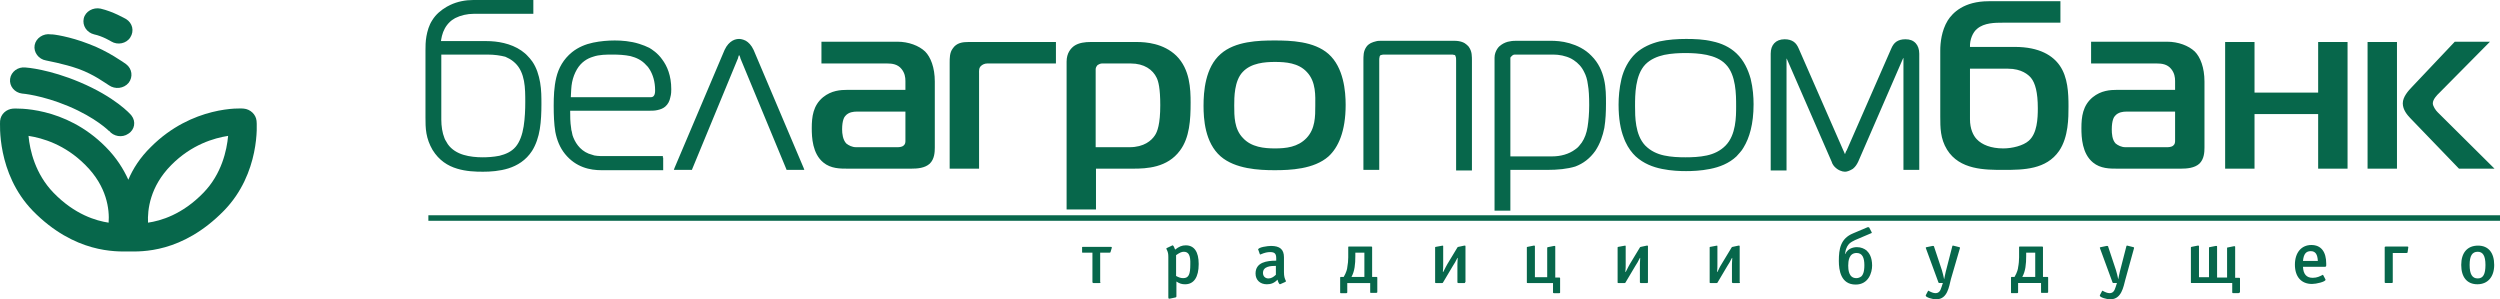
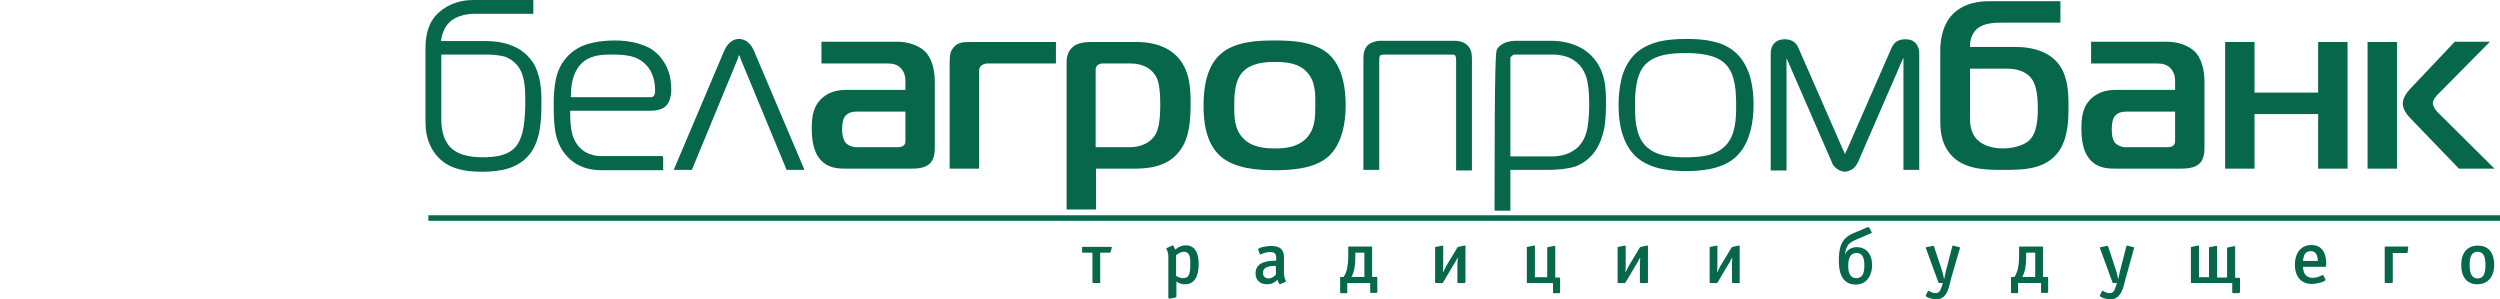
<svg xmlns="http://www.w3.org/2000/svg" width="142" height="17" viewBox="0 0 142 17" fill="none">
-   <path fill-rule="evenodd" clip-rule="evenodd" d="M11.563 10.94C10.352 12.194 9.123 12.543 8.408 12.647C8.371 11.915 8.518 10.592 9.729 9.373C10.884 8.206 12.168 7.84 12.957 7.718C12.884 8.536 12.591 9.878 11.563 10.94ZM6.17 12.647C5.472 12.543 4.243 12.194 3.032 10.94C2.005 9.878 1.693 8.536 1.62 7.718C2.409 7.84 3.693 8.206 4.849 9.373C6.078 10.592 6.225 11.898 6.17 12.647ZM7.472 6.568C7.399 6.464 6.518 5.506 4.537 4.67C2.812 3.938 1.51 3.834 1.455 3.834C1.014 3.781 0.629 4.077 0.574 4.478C0.519 4.896 0.831 5.262 1.253 5.314C1.271 5.314 2.372 5.401 3.876 6.028C5.454 6.69 6.188 7.439 6.188 7.439V7.422C6.445 7.753 6.94 7.84 7.289 7.596C7.655 7.369 7.729 6.899 7.472 6.568ZM7.16 1.081C7.087 1.047 6.445 0.663 5.711 0.489C5.289 0.402 4.849 0.646 4.757 1.047C4.665 1.447 4.922 1.848 5.344 1.952C5.839 2.057 6.316 2.353 6.316 2.353C6.683 2.579 7.179 2.475 7.399 2.127C7.637 1.761 7.527 1.308 7.16 1.081ZM5.032 2.492C6.096 2.876 7.087 3.59 7.16 3.642C7.509 3.903 7.564 4.374 7.307 4.704C7.032 5.035 6.536 5.088 6.188 4.844C6.151 4.826 5.913 4.652 5.564 4.443C5.271 4.269 4.904 4.077 4.482 3.921C3.601 3.607 2.647 3.45 2.611 3.433C2.189 3.363 1.895 2.963 1.968 2.562C2.042 2.161 2.464 1.883 2.886 1.952C2.996 1.935 3.968 2.074 5.032 2.492ZM14.572 6.864C14.535 6.499 14.223 6.202 13.838 6.168C13.728 6.15 10.921 5.993 8.573 8.345C7.949 8.954 7.545 9.599 7.289 10.209C7.013 9.599 6.61 8.954 6.004 8.345C3.675 5.993 0.868 6.168 0.739 6.168C0.354 6.202 0.042 6.481 0.005 6.864C0.005 6.986 -0.196 9.843 1.858 11.968C4.243 14.406 6.61 14.284 7.307 14.284C8.004 14.284 10.334 14.406 12.719 11.968C14.792 9.843 14.59 6.986 14.572 6.864Z" fill="#07674B" />
-   <path fill-rule="evenodd" clip-rule="evenodd" d="M78.451 2.317H82.597C82.964 2.317 83.184 2.421 83.313 2.543C83.331 2.56 83.368 2.595 83.386 2.613C83.404 2.63 83.423 2.648 83.441 2.682C83.515 2.787 83.569 2.926 83.588 3.066C83.606 3.205 83.606 3.344 83.606 3.449V9.684H82.707V3.431C82.707 3.344 82.707 3.257 82.671 3.188C82.671 3.17 82.671 3.17 82.652 3.153V3.135C82.652 3.135 82.615 3.118 82.597 3.118H82.579C82.542 3.1 82.487 3.1 82.469 3.1H78.579C78.543 3.1 78.469 3.118 78.415 3.135C78.415 3.135 78.396 3.135 78.396 3.153C78.378 3.17 78.378 3.188 78.359 3.222C78.359 3.24 78.359 3.24 78.359 3.24C78.341 3.292 78.341 3.362 78.341 3.414V9.65H77.442V3.431C77.442 3.309 77.442 3.188 77.46 3.048C77.479 2.909 77.534 2.769 77.608 2.665C77.662 2.578 77.791 2.456 78.011 2.386C78.047 2.369 78.103 2.369 78.139 2.351C78.249 2.317 78.341 2.317 78.451 2.317ZM108.097 3.309L105.548 9.179C105.474 9.336 105.382 9.475 105.272 9.563C105.254 9.58 105.236 9.597 105.199 9.615C105.052 9.702 104.905 9.754 104.795 9.754C104.631 9.754 104.392 9.667 104.209 9.475C104.172 9.441 104.135 9.388 104.116 9.354C104.08 9.301 104.061 9.266 104.043 9.197L101.493 3.344C101.493 3.344 101.493 3.327 101.475 3.327V9.684H100.576V3.048C100.576 2.787 100.649 2.595 100.778 2.456C100.906 2.317 101.108 2.23 101.365 2.23C101.585 2.23 101.75 2.282 101.878 2.369C102.007 2.456 102.099 2.595 102.172 2.769L104.704 8.552L104.722 8.587C104.777 8.692 104.777 8.744 104.795 8.744C104.814 8.744 104.814 8.674 104.868 8.57L104.887 8.552L107.419 2.769C107.492 2.595 107.584 2.456 107.712 2.369C107.841 2.282 108.006 2.23 108.226 2.23C108.482 2.23 108.666 2.299 108.813 2.456C108.941 2.595 109.014 2.804 109.014 3.048V9.65H108.116V3.292L108.097 3.309ZM93.458 3.658C92.871 4.267 92.871 5.4 92.871 6.009V6.044C92.871 6.619 92.871 7.647 93.439 8.256L93.458 8.274C93.751 8.57 94.118 8.744 94.522 8.831C94.925 8.918 95.347 8.935 95.733 8.935C96.118 8.935 96.54 8.918 96.943 8.831C97.347 8.744 97.714 8.57 98.007 8.274C98.612 7.664 98.612 6.619 98.612 6.044V6.009C98.612 5.696 98.612 5.26 98.539 4.825C98.466 4.389 98.319 3.954 98.026 3.658C97.751 3.362 97.347 3.205 96.943 3.118C96.522 3.031 96.1 3.013 95.733 3.013C95.384 3.013 94.944 3.031 94.522 3.118C94.137 3.205 93.751 3.362 93.458 3.658ZM91.935 5.94C91.935 5.539 91.972 5.016 92.1 4.476C92.229 3.954 92.485 3.431 92.907 3.031C93.293 2.682 93.77 2.473 94.265 2.351C94.76 2.247 95.274 2.212 95.769 2.212C96.246 2.212 96.778 2.23 97.273 2.351C97.769 2.456 98.246 2.665 98.631 3.031C99.053 3.431 99.292 3.954 99.438 4.476C99.567 4.999 99.603 5.522 99.603 5.922C99.603 7.054 99.365 7.838 99.034 8.378C98.98 8.483 98.907 8.57 98.833 8.657C98.76 8.744 98.686 8.814 98.631 8.883C98.209 9.284 97.659 9.493 97.127 9.597C96.613 9.702 96.1 9.719 95.769 9.719C95.421 9.719 94.925 9.702 94.412 9.597C93.88 9.493 93.348 9.284 92.907 8.883C92.705 8.692 92.485 8.413 92.32 8.047C92.283 7.977 92.266 7.908 92.229 7.821C92.045 7.35 91.935 6.741 91.935 5.94ZM85.789 3.379V8.883H88.156C88.632 8.883 89.11 8.761 89.477 8.483C89.55 8.43 89.624 8.378 89.678 8.308C89.734 8.239 89.788 8.169 89.844 8.099C90.009 7.856 90.119 7.559 90.174 7.211C90.229 6.863 90.266 6.445 90.266 5.974C90.266 5.487 90.247 5.104 90.192 4.807C90.156 4.511 90.082 4.285 89.99 4.111C89.844 3.797 89.642 3.588 89.385 3.414C89.33 3.379 89.293 3.362 89.239 3.327C88.927 3.17 88.559 3.1 88.229 3.1H86.028C85.991 3.1 85.936 3.118 85.9 3.153C85.881 3.153 85.881 3.17 85.881 3.17L85.863 3.188C85.826 3.222 85.808 3.24 85.789 3.275C85.789 3.292 85.789 3.327 85.789 3.379ZM87.862 9.65H85.789V11.966H84.89V3.275C84.89 3.066 84.964 2.909 85.037 2.787C85.11 2.665 85.22 2.578 85.276 2.543C85.422 2.439 85.606 2.369 85.752 2.351C85.9 2.317 86.046 2.317 86.156 2.317H88.083C88.339 2.317 88.725 2.334 89.147 2.456C89.568 2.578 90.027 2.787 90.394 3.17C90.798 3.571 91 4.041 91.11 4.511C91.22 4.982 91.22 5.452 91.22 5.887C91.22 6.34 91.201 6.81 91.127 7.263C91.036 7.716 90.889 8.152 90.614 8.57C90.302 9.005 89.935 9.284 89.477 9.458C89.018 9.597 88.486 9.65 87.862 9.65ZM82.579 3.118L87.844 9.667L82.579 3.118ZM27.689 3.1H25.066V6.793C25.066 7.159 25.121 7.542 25.249 7.856C25.267 7.908 25.304 7.977 25.341 8.03C25.377 8.082 25.396 8.134 25.433 8.187C25.653 8.5 25.983 8.692 26.331 8.796C26.68 8.901 27.065 8.935 27.414 8.935C27.671 8.935 28.019 8.918 28.368 8.848C28.716 8.761 29.047 8.622 29.285 8.343C29.523 8.065 29.67 7.647 29.744 7.176C29.817 6.706 29.835 6.218 29.835 5.8C29.835 5.417 29.835 4.982 29.762 4.598C29.689 4.215 29.542 3.849 29.267 3.588C29.157 3.484 29.01 3.362 28.808 3.275C28.771 3.257 28.735 3.24 28.698 3.222C28.423 3.153 28.093 3.1 27.689 3.1ZM39.228 9.65H38.274L38.311 9.545L41.155 2.839C41.283 2.56 41.448 2.404 41.595 2.317C41.742 2.23 41.888 2.212 41.98 2.212C42.053 2.212 42.2 2.23 42.365 2.317C42.512 2.404 42.677 2.56 42.806 2.839L45.649 9.545L45.686 9.65H44.677L44.659 9.597L42.053 3.309V3.292C42.035 3.222 41.998 3.135 41.98 3.135C41.962 3.135 41.944 3.222 41.925 3.275V3.292L39.32 9.597L39.302 9.65H39.228ZM32.495 4.668C32.441 4.929 32.441 5.208 32.422 5.522H36.972C37.21 5.522 37.21 5.225 37.21 5.138V5.121C37.21 4.633 37.082 4.25 36.917 3.971C36.88 3.919 36.843 3.867 36.825 3.832C36.788 3.78 36.752 3.745 36.715 3.71C36.458 3.414 36.146 3.275 35.816 3.188C35.486 3.118 35.137 3.1 34.807 3.1C34.44 3.1 34.037 3.1 33.688 3.222C33.339 3.327 33.009 3.536 32.771 3.936C32.642 4.163 32.551 4.389 32.495 4.668ZM37.669 8.953V9.667H34.165C33.853 9.667 33.486 9.632 33.119 9.493C32.752 9.354 32.404 9.127 32.092 8.744C31.798 8.378 31.633 7.96 31.542 7.49C31.468 7.037 31.45 6.532 31.45 6.009C31.45 5.504 31.468 4.947 31.596 4.407C31.725 3.867 32 3.362 32.495 2.961C32.844 2.682 33.266 2.508 33.688 2.421C34.11 2.334 34.532 2.299 34.917 2.299C35.302 2.299 35.816 2.334 36.311 2.491C36.403 2.526 36.513 2.56 36.605 2.595C36.697 2.63 36.788 2.682 36.88 2.717C37.027 2.804 37.357 3.013 37.614 3.379C37.889 3.745 38.128 4.285 38.128 5.069C38.128 5.173 38.128 5.347 38.072 5.539C38.036 5.731 37.944 5.922 37.779 6.061C37.651 6.166 37.504 6.218 37.339 6.253C37.192 6.288 37.045 6.288 36.935 6.288H32.385C32.385 6.584 32.385 6.95 32.441 7.281C32.441 7.35 32.459 7.42 32.477 7.472C32.495 7.542 32.495 7.594 32.514 7.647V7.664C32.642 8.065 32.917 8.517 33.431 8.726C33.523 8.761 33.633 8.796 33.761 8.831C33.871 8.848 34 8.866 34.147 8.866H37.651V8.953H37.669ZM30.294 0.07V0.784H26.919C26.533 0.784 26.166 0.871 25.854 1.028C25.799 1.062 25.744 1.097 25.689 1.132C25.634 1.167 25.598 1.202 25.543 1.254C25.322 1.463 25.176 1.742 25.102 2.038C25.084 2.09 25.084 2.16 25.066 2.212C25.066 2.247 25.047 2.282 25.047 2.334H27.634C28.239 2.334 29.01 2.456 29.615 2.874C29.725 2.961 29.854 3.048 29.945 3.153C30.056 3.257 30.147 3.379 30.239 3.501C30.477 3.849 30.606 4.267 30.679 4.685C30.753 5.104 30.753 5.539 30.753 5.922C30.753 6.392 30.734 6.88 30.661 7.333C30.588 7.786 30.441 8.221 30.221 8.57C29.872 9.11 29.377 9.406 28.881 9.563C28.386 9.719 27.854 9.754 27.432 9.754C27.01 9.754 26.478 9.737 25.965 9.58C25.433 9.423 24.937 9.11 24.57 8.517C24.387 8.204 24.277 7.89 24.222 7.577C24.167 7.263 24.167 6.967 24.167 6.671V2.874C24.167 2.648 24.167 2.351 24.222 2.055C24.277 1.759 24.368 1.428 24.552 1.15C24.754 0.819 25.047 0.575 25.377 0.383C25.451 0.348 25.506 0.314 25.579 0.279C25.983 0.087 26.441 0 26.882 0H30.294V0.07ZM111.877 3.902H114.06C114.83 3.902 115.216 4.25 115.362 4.424C115.601 4.72 115.748 5.243 115.748 6.149C115.748 6.741 115.711 7.577 115.234 7.995C114.922 8.274 114.298 8.43 113.784 8.43C113.087 8.43 112.574 8.221 112.28 7.908C112.079 7.699 111.895 7.316 111.895 6.776V3.902H111.877ZM141.688 9.58L138.459 6.375C138.349 6.271 138.184 6.027 138.184 5.87C138.184 5.643 138.422 5.4 138.551 5.278L141.431 2.369H139.432L137.01 4.929C136.79 5.156 136.478 5.504 136.478 5.87C136.478 6.236 136.735 6.532 136.9 6.706L139.67 9.58H141.688ZM136.148 2.386H134.478V9.58H136.148V2.386ZM136.148 9.58V2.386V9.58ZM133.341 9.58V2.386H131.671V5.26H128.057V2.386H126.388V9.58H128.057V6.48H131.671V9.58H133.341ZM123.545 6.323V7.977C123.545 8.082 123.544 8.187 123.435 8.274C123.325 8.361 123.159 8.361 123.067 8.361H120.719C120.499 8.361 120.297 8.256 120.169 8.152C119.967 7.943 119.949 7.577 119.949 7.35C119.949 6.828 120.077 6.636 120.132 6.584C120.316 6.358 120.628 6.34 120.756 6.34H123.545V6.323ZM118.774 2.386V3.606H122.517C122.774 3.606 123.104 3.64 123.325 3.919C123.508 4.146 123.545 4.389 123.545 4.598V5.104H120.26C119.857 5.104 119.343 5.138 118.867 5.522C118.298 5.992 118.224 6.636 118.224 7.281C118.224 7.803 118.261 8.726 118.884 9.232C119.306 9.58 119.838 9.58 120.26 9.58H123.874C124.223 9.58 124.645 9.545 124.92 9.301C125.196 9.04 125.214 8.639 125.214 8.378V4.633C125.214 3.832 124.976 3.24 124.664 2.926C124.315 2.595 123.728 2.369 123.086 2.369H118.774V2.386ZM117.032 1.289V0.07H112.959C111.546 0.07 110.904 0.732 110.629 1.167C110.28 1.742 110.207 2.421 110.207 2.874V6.619C110.207 7.246 110.207 7.873 110.592 8.5C111.308 9.65 112.739 9.65 113.803 9.65C114.94 9.65 116.225 9.632 116.958 8.57C117.491 7.786 117.491 6.689 117.491 6.044C117.491 5.278 117.454 4.389 116.995 3.727C116.61 3.17 115.857 2.665 114.445 2.665H111.895C111.877 2.247 112.06 1.829 112.299 1.637C112.702 1.289 113.326 1.289 113.748 1.289H117.032ZM51.428 6.323V7.977C51.428 8.082 51.428 8.187 51.318 8.274C51.208 8.361 51.043 8.361 50.951 8.361H48.621C48.401 8.361 48.199 8.256 48.071 8.152C47.869 7.943 47.832 7.577 47.832 7.35C47.832 6.828 47.961 6.636 48.016 6.584C48.199 6.358 48.511 6.34 48.64 6.34H51.428V6.323ZM70.104 5.992C70.104 5.539 70.104 4.598 70.581 4.093C71.058 3.571 71.865 3.518 72.415 3.518C73.021 3.518 73.755 3.571 74.232 4.093C74.764 4.651 74.708 5.469 74.708 5.992C74.708 6.619 74.708 7.316 74.213 7.838C73.718 8.361 73.039 8.43 72.415 8.43C71.81 8.43 71.076 8.361 70.599 7.838C70.104 7.333 70.104 6.601 70.104 5.992ZM72.397 2.299C71.498 2.299 70.159 2.334 69.333 3.066C68.453 3.832 68.361 5.208 68.361 6.009C68.361 6.741 68.434 8.099 69.333 8.883C70.159 9.597 71.498 9.667 72.397 9.667C73.278 9.667 74.635 9.615 75.461 8.883C76.011 8.378 76.433 7.472 76.433 5.957C76.433 5.191 76.323 3.832 75.461 3.066C74.635 2.334 73.296 2.299 72.397 2.299ZM62.234 8.361V3.936C62.234 3.849 62.27 3.78 62.344 3.693C62.399 3.658 62.509 3.606 62.582 3.606H64.233C64.985 3.606 65.481 3.954 65.701 4.424C65.793 4.616 65.903 4.999 65.903 5.974C65.903 7.054 65.738 7.49 65.591 7.699C65.407 7.977 64.985 8.361 64.16 8.361H62.234ZM62.234 9.58H64.362C65.132 9.58 66.306 9.528 67.022 8.552C67.572 7.821 67.627 6.793 67.627 5.835C67.627 5.051 67.591 3.936 66.82 3.17C66.086 2.456 65.077 2.386 64.582 2.386H61.94C61.647 2.386 61.28 2.421 61.004 2.613C60.821 2.752 60.583 3.013 60.583 3.501V11.896H62.252V9.58H62.234ZM55.611 9.58V4.18C55.611 4.006 55.593 3.867 55.721 3.745C55.794 3.675 55.923 3.606 56.069 3.606H59.977V2.386H55.005C54.694 2.386 54.327 2.421 54.106 2.769C53.941 2.996 53.941 3.292 53.941 3.571V9.58H55.611ZM46.658 2.386V3.606H50.401C50.658 3.606 50.988 3.64 51.208 3.919C51.391 4.146 51.428 4.389 51.428 4.598V5.104H48.144C47.741 5.104 47.227 5.138 46.75 5.522C46.181 5.992 46.108 6.636 46.108 7.281C46.108 7.803 46.145 8.726 46.768 9.232C47.19 9.58 47.722 9.58 48.144 9.58H51.758C52.125 9.58 52.529 9.545 52.804 9.301C53.079 9.04 53.097 8.639 53.097 8.378V4.633C53.097 3.832 52.859 3.24 52.547 2.926C52.199 2.595 51.611 2.369 50.969 2.369H46.658V2.386Z" fill="#07674B" />
+   <path fill-rule="evenodd" clip-rule="evenodd" d="M78.451 2.317H82.597C82.964 2.317 83.184 2.421 83.313 2.543C83.331 2.56 83.368 2.595 83.386 2.613C83.404 2.63 83.423 2.648 83.441 2.682C83.515 2.787 83.569 2.926 83.588 3.066C83.606 3.205 83.606 3.344 83.606 3.449V9.684H82.707V3.431C82.707 3.344 82.707 3.257 82.671 3.188C82.671 3.17 82.671 3.17 82.652 3.153V3.135C82.652 3.135 82.615 3.118 82.597 3.118H82.579C82.542 3.1 82.487 3.1 82.469 3.1H78.579C78.543 3.1 78.469 3.118 78.415 3.135C78.415 3.135 78.396 3.135 78.396 3.153C78.378 3.17 78.378 3.188 78.359 3.222C78.359 3.24 78.359 3.24 78.359 3.24C78.341 3.292 78.341 3.362 78.341 3.414V9.65H77.442V3.431C77.442 3.309 77.442 3.188 77.46 3.048C77.479 2.909 77.534 2.769 77.608 2.665C77.662 2.578 77.791 2.456 78.011 2.386C78.047 2.369 78.103 2.369 78.139 2.351C78.249 2.317 78.341 2.317 78.451 2.317ZM108.097 3.309L105.548 9.179C105.474 9.336 105.382 9.475 105.272 9.563C105.254 9.58 105.236 9.597 105.199 9.615C105.052 9.702 104.905 9.754 104.795 9.754C104.631 9.754 104.392 9.667 104.209 9.475C104.172 9.441 104.135 9.388 104.116 9.354C104.08 9.301 104.061 9.266 104.043 9.197L101.493 3.344C101.493 3.344 101.493 3.327 101.475 3.327V9.684H100.576V3.048C100.576 2.787 100.649 2.595 100.778 2.456C100.906 2.317 101.108 2.23 101.365 2.23C101.585 2.23 101.75 2.282 101.878 2.369C102.007 2.456 102.099 2.595 102.172 2.769L104.704 8.552L104.722 8.587C104.777 8.692 104.777 8.744 104.795 8.744C104.814 8.744 104.814 8.674 104.868 8.57L104.887 8.552L107.419 2.769C107.492 2.595 107.584 2.456 107.712 2.369C107.841 2.282 108.006 2.23 108.226 2.23C108.482 2.23 108.666 2.299 108.813 2.456C108.941 2.595 109.014 2.804 109.014 3.048V9.65H108.116V3.292L108.097 3.309ZM93.458 3.658C92.871 4.267 92.871 5.4 92.871 6.009V6.044C92.871 6.619 92.871 7.647 93.439 8.256L93.458 8.274C93.751 8.57 94.118 8.744 94.522 8.831C94.925 8.918 95.347 8.935 95.733 8.935C96.118 8.935 96.54 8.918 96.943 8.831C97.347 8.744 97.714 8.57 98.007 8.274C98.612 7.664 98.612 6.619 98.612 6.044V6.009C98.612 5.696 98.612 5.26 98.539 4.825C98.466 4.389 98.319 3.954 98.026 3.658C97.751 3.362 97.347 3.205 96.943 3.118C96.522 3.031 96.1 3.013 95.733 3.013C95.384 3.013 94.944 3.031 94.522 3.118C94.137 3.205 93.751 3.362 93.458 3.658ZM91.935 5.94C91.935 5.539 91.972 5.016 92.1 4.476C92.229 3.954 92.485 3.431 92.907 3.031C93.293 2.682 93.77 2.473 94.265 2.351C94.76 2.247 95.274 2.212 95.769 2.212C96.246 2.212 96.778 2.23 97.273 2.351C97.769 2.456 98.246 2.665 98.631 3.031C99.053 3.431 99.292 3.954 99.438 4.476C99.567 4.999 99.603 5.522 99.603 5.922C99.603 7.054 99.365 7.838 99.034 8.378C98.98 8.483 98.907 8.57 98.833 8.657C98.76 8.744 98.686 8.814 98.631 8.883C98.209 9.284 97.659 9.493 97.127 9.597C96.613 9.702 96.1 9.719 95.769 9.719C95.421 9.719 94.925 9.702 94.412 9.597C93.88 9.493 93.348 9.284 92.907 8.883C92.705 8.692 92.485 8.413 92.32 8.047C92.283 7.977 92.266 7.908 92.229 7.821C92.045 7.35 91.935 6.741 91.935 5.94ZM85.789 3.379V8.883H88.156C88.632 8.883 89.11 8.761 89.477 8.483C89.55 8.43 89.624 8.378 89.678 8.308C89.734 8.239 89.788 8.169 89.844 8.099C90.009 7.856 90.119 7.559 90.174 7.211C90.229 6.863 90.266 6.445 90.266 5.974C90.266 5.487 90.247 5.104 90.192 4.807C90.156 4.511 90.082 4.285 89.99 4.111C89.844 3.797 89.642 3.588 89.385 3.414C89.33 3.379 89.293 3.362 89.239 3.327C88.927 3.17 88.559 3.1 88.229 3.1H86.028C85.991 3.1 85.936 3.118 85.9 3.153C85.881 3.153 85.881 3.17 85.881 3.17L85.863 3.188C85.826 3.222 85.808 3.24 85.789 3.275C85.789 3.292 85.789 3.327 85.789 3.379ZM87.862 9.65H85.789V11.966H84.89C84.89 3.066 84.964 2.909 85.037 2.787C85.11 2.665 85.22 2.578 85.276 2.543C85.422 2.439 85.606 2.369 85.752 2.351C85.9 2.317 86.046 2.317 86.156 2.317H88.083C88.339 2.317 88.725 2.334 89.147 2.456C89.568 2.578 90.027 2.787 90.394 3.17C90.798 3.571 91 4.041 91.11 4.511C91.22 4.982 91.22 5.452 91.22 5.887C91.22 6.34 91.201 6.81 91.127 7.263C91.036 7.716 90.889 8.152 90.614 8.57C90.302 9.005 89.935 9.284 89.477 9.458C89.018 9.597 88.486 9.65 87.862 9.65ZM82.579 3.118L87.844 9.667L82.579 3.118ZM27.689 3.1H25.066V6.793C25.066 7.159 25.121 7.542 25.249 7.856C25.267 7.908 25.304 7.977 25.341 8.03C25.377 8.082 25.396 8.134 25.433 8.187C25.653 8.5 25.983 8.692 26.331 8.796C26.68 8.901 27.065 8.935 27.414 8.935C27.671 8.935 28.019 8.918 28.368 8.848C28.716 8.761 29.047 8.622 29.285 8.343C29.523 8.065 29.67 7.647 29.744 7.176C29.817 6.706 29.835 6.218 29.835 5.8C29.835 5.417 29.835 4.982 29.762 4.598C29.689 4.215 29.542 3.849 29.267 3.588C29.157 3.484 29.01 3.362 28.808 3.275C28.771 3.257 28.735 3.24 28.698 3.222C28.423 3.153 28.093 3.1 27.689 3.1ZM39.228 9.65H38.274L38.311 9.545L41.155 2.839C41.283 2.56 41.448 2.404 41.595 2.317C41.742 2.23 41.888 2.212 41.98 2.212C42.053 2.212 42.2 2.23 42.365 2.317C42.512 2.404 42.677 2.56 42.806 2.839L45.649 9.545L45.686 9.65H44.677L44.659 9.597L42.053 3.309V3.292C42.035 3.222 41.998 3.135 41.98 3.135C41.962 3.135 41.944 3.222 41.925 3.275V3.292L39.32 9.597L39.302 9.65H39.228ZM32.495 4.668C32.441 4.929 32.441 5.208 32.422 5.522H36.972C37.21 5.522 37.21 5.225 37.21 5.138V5.121C37.21 4.633 37.082 4.25 36.917 3.971C36.88 3.919 36.843 3.867 36.825 3.832C36.788 3.78 36.752 3.745 36.715 3.71C36.458 3.414 36.146 3.275 35.816 3.188C35.486 3.118 35.137 3.1 34.807 3.1C34.44 3.1 34.037 3.1 33.688 3.222C33.339 3.327 33.009 3.536 32.771 3.936C32.642 4.163 32.551 4.389 32.495 4.668ZM37.669 8.953V9.667H34.165C33.853 9.667 33.486 9.632 33.119 9.493C32.752 9.354 32.404 9.127 32.092 8.744C31.798 8.378 31.633 7.96 31.542 7.49C31.468 7.037 31.45 6.532 31.45 6.009C31.45 5.504 31.468 4.947 31.596 4.407C31.725 3.867 32 3.362 32.495 2.961C32.844 2.682 33.266 2.508 33.688 2.421C34.11 2.334 34.532 2.299 34.917 2.299C35.302 2.299 35.816 2.334 36.311 2.491C36.403 2.526 36.513 2.56 36.605 2.595C36.697 2.63 36.788 2.682 36.88 2.717C37.027 2.804 37.357 3.013 37.614 3.379C37.889 3.745 38.128 4.285 38.128 5.069C38.128 5.173 38.128 5.347 38.072 5.539C38.036 5.731 37.944 5.922 37.779 6.061C37.651 6.166 37.504 6.218 37.339 6.253C37.192 6.288 37.045 6.288 36.935 6.288H32.385C32.385 6.584 32.385 6.95 32.441 7.281C32.441 7.35 32.459 7.42 32.477 7.472C32.495 7.542 32.495 7.594 32.514 7.647V7.664C32.642 8.065 32.917 8.517 33.431 8.726C33.523 8.761 33.633 8.796 33.761 8.831C33.871 8.848 34 8.866 34.147 8.866H37.651V8.953H37.669ZM30.294 0.07V0.784H26.919C26.533 0.784 26.166 0.871 25.854 1.028C25.799 1.062 25.744 1.097 25.689 1.132C25.634 1.167 25.598 1.202 25.543 1.254C25.322 1.463 25.176 1.742 25.102 2.038C25.084 2.09 25.084 2.16 25.066 2.212C25.066 2.247 25.047 2.282 25.047 2.334H27.634C28.239 2.334 29.01 2.456 29.615 2.874C29.725 2.961 29.854 3.048 29.945 3.153C30.056 3.257 30.147 3.379 30.239 3.501C30.477 3.849 30.606 4.267 30.679 4.685C30.753 5.104 30.753 5.539 30.753 5.922C30.753 6.392 30.734 6.88 30.661 7.333C30.588 7.786 30.441 8.221 30.221 8.57C29.872 9.11 29.377 9.406 28.881 9.563C28.386 9.719 27.854 9.754 27.432 9.754C27.01 9.754 26.478 9.737 25.965 9.58C25.433 9.423 24.937 9.11 24.57 8.517C24.387 8.204 24.277 7.89 24.222 7.577C24.167 7.263 24.167 6.967 24.167 6.671V2.874C24.167 2.648 24.167 2.351 24.222 2.055C24.277 1.759 24.368 1.428 24.552 1.15C24.754 0.819 25.047 0.575 25.377 0.383C25.451 0.348 25.506 0.314 25.579 0.279C25.983 0.087 26.441 0 26.882 0H30.294V0.07ZM111.877 3.902H114.06C114.83 3.902 115.216 4.25 115.362 4.424C115.601 4.72 115.748 5.243 115.748 6.149C115.748 6.741 115.711 7.577 115.234 7.995C114.922 8.274 114.298 8.43 113.784 8.43C113.087 8.43 112.574 8.221 112.28 7.908C112.079 7.699 111.895 7.316 111.895 6.776V3.902H111.877ZM141.688 9.58L138.459 6.375C138.349 6.271 138.184 6.027 138.184 5.87C138.184 5.643 138.422 5.4 138.551 5.278L141.431 2.369H139.432L137.01 4.929C136.79 5.156 136.478 5.504 136.478 5.87C136.478 6.236 136.735 6.532 136.9 6.706L139.67 9.58H141.688ZM136.148 2.386H134.478V9.58H136.148V2.386ZM136.148 9.58V2.386V9.58ZM133.341 9.58V2.386H131.671V5.26H128.057V2.386H126.388V9.58H128.057V6.48H131.671V9.58H133.341ZM123.545 6.323V7.977C123.545 8.082 123.544 8.187 123.435 8.274C123.325 8.361 123.159 8.361 123.067 8.361H120.719C120.499 8.361 120.297 8.256 120.169 8.152C119.967 7.943 119.949 7.577 119.949 7.35C119.949 6.828 120.077 6.636 120.132 6.584C120.316 6.358 120.628 6.34 120.756 6.34H123.545V6.323ZM118.774 2.386V3.606H122.517C122.774 3.606 123.104 3.64 123.325 3.919C123.508 4.146 123.545 4.389 123.545 4.598V5.104H120.26C119.857 5.104 119.343 5.138 118.867 5.522C118.298 5.992 118.224 6.636 118.224 7.281C118.224 7.803 118.261 8.726 118.884 9.232C119.306 9.58 119.838 9.58 120.26 9.58H123.874C124.223 9.58 124.645 9.545 124.92 9.301C125.196 9.04 125.214 8.639 125.214 8.378V4.633C125.214 3.832 124.976 3.24 124.664 2.926C124.315 2.595 123.728 2.369 123.086 2.369H118.774V2.386ZM117.032 1.289V0.07H112.959C111.546 0.07 110.904 0.732 110.629 1.167C110.28 1.742 110.207 2.421 110.207 2.874V6.619C110.207 7.246 110.207 7.873 110.592 8.5C111.308 9.65 112.739 9.65 113.803 9.65C114.94 9.65 116.225 9.632 116.958 8.57C117.491 7.786 117.491 6.689 117.491 6.044C117.491 5.278 117.454 4.389 116.995 3.727C116.61 3.17 115.857 2.665 114.445 2.665H111.895C111.877 2.247 112.06 1.829 112.299 1.637C112.702 1.289 113.326 1.289 113.748 1.289H117.032ZM51.428 6.323V7.977C51.428 8.082 51.428 8.187 51.318 8.274C51.208 8.361 51.043 8.361 50.951 8.361H48.621C48.401 8.361 48.199 8.256 48.071 8.152C47.869 7.943 47.832 7.577 47.832 7.35C47.832 6.828 47.961 6.636 48.016 6.584C48.199 6.358 48.511 6.34 48.64 6.34H51.428V6.323ZM70.104 5.992C70.104 5.539 70.104 4.598 70.581 4.093C71.058 3.571 71.865 3.518 72.415 3.518C73.021 3.518 73.755 3.571 74.232 4.093C74.764 4.651 74.708 5.469 74.708 5.992C74.708 6.619 74.708 7.316 74.213 7.838C73.718 8.361 73.039 8.43 72.415 8.43C71.81 8.43 71.076 8.361 70.599 7.838C70.104 7.333 70.104 6.601 70.104 5.992ZM72.397 2.299C71.498 2.299 70.159 2.334 69.333 3.066C68.453 3.832 68.361 5.208 68.361 6.009C68.361 6.741 68.434 8.099 69.333 8.883C70.159 9.597 71.498 9.667 72.397 9.667C73.278 9.667 74.635 9.615 75.461 8.883C76.011 8.378 76.433 7.472 76.433 5.957C76.433 5.191 76.323 3.832 75.461 3.066C74.635 2.334 73.296 2.299 72.397 2.299ZM62.234 8.361V3.936C62.234 3.849 62.27 3.78 62.344 3.693C62.399 3.658 62.509 3.606 62.582 3.606H64.233C64.985 3.606 65.481 3.954 65.701 4.424C65.793 4.616 65.903 4.999 65.903 5.974C65.903 7.054 65.738 7.49 65.591 7.699C65.407 7.977 64.985 8.361 64.16 8.361H62.234ZM62.234 9.58H64.362C65.132 9.58 66.306 9.528 67.022 8.552C67.572 7.821 67.627 6.793 67.627 5.835C67.627 5.051 67.591 3.936 66.82 3.17C66.086 2.456 65.077 2.386 64.582 2.386H61.94C61.647 2.386 61.28 2.421 61.004 2.613C60.821 2.752 60.583 3.013 60.583 3.501V11.896H62.252V9.58H62.234ZM55.611 9.58V4.18C55.611 4.006 55.593 3.867 55.721 3.745C55.794 3.675 55.923 3.606 56.069 3.606H59.977V2.386H55.005C54.694 2.386 54.327 2.421 54.106 2.769C53.941 2.996 53.941 3.292 53.941 3.571V9.58H55.611ZM46.658 2.386V3.606H50.401C50.658 3.606 50.988 3.64 51.208 3.919C51.391 4.146 51.428 4.389 51.428 4.598V5.104H48.144C47.741 5.104 47.227 5.138 46.75 5.522C46.181 5.992 46.108 6.636 46.108 7.281C46.108 7.803 46.145 8.726 46.768 9.232C47.19 9.58 47.722 9.58 48.144 9.58H51.758C52.125 9.58 52.529 9.545 52.804 9.301C53.079 9.04 53.097 8.639 53.097 8.378V4.633C53.097 3.832 52.859 3.24 52.547 2.926C52.199 2.595 51.611 2.369 50.969 2.369H46.658V2.386Z" fill="#07674B" />
  <path d="M142 12.227H24.332V12.541H142V12.227Z" fill="#07674B" />
  <path fill-rule="evenodd" clip-rule="evenodd" d="M104.979 15.084C104.979 15.293 104.997 15.798 105.437 15.798C105.548 15.798 105.639 15.763 105.731 15.693C105.804 15.623 105.896 15.467 105.896 15.066C105.896 14.648 105.786 14.369 105.456 14.369C105.015 14.369 104.979 14.84 104.979 15.084ZM119.894 17H119.838C119.674 17 119.27 16.895 119.27 16.791V16.773L119.398 16.529C119.416 16.512 119.416 16.512 119.416 16.512C119.435 16.512 119.453 16.529 119.453 16.529C119.582 16.599 119.71 16.651 119.82 16.651C120.004 16.651 120.096 16.547 120.169 16.303L120.242 16.076H120.059C120.004 16.076 120.004 16.076 119.985 16.024L119.288 14.126C119.288 14.108 119.27 14.091 119.27 14.073C119.27 14.056 119.288 14.038 119.325 14.038L119.655 13.969C119.674 13.969 119.674 13.969 119.692 13.969C119.728 13.969 119.747 13.986 119.747 14.021L120.187 15.345C120.242 15.519 120.279 15.693 120.316 15.867C120.352 15.71 120.371 15.571 120.407 15.432L120.774 14.004C120.774 13.969 120.793 13.951 120.811 13.951H120.829L121.178 14.038C121.196 14.038 121.214 14.056 121.214 14.073V14.091L120.719 15.885C120.609 16.303 120.499 16.982 119.894 17ZM110.005 17H109.95C109.785 17 109.382 16.895 109.382 16.791V16.773L109.51 16.529C109.51 16.512 109.528 16.512 109.528 16.512C109.547 16.512 109.565 16.529 109.565 16.529C109.694 16.599 109.822 16.651 109.932 16.651C110.116 16.651 110.207 16.547 110.28 16.303L110.354 16.076H110.17C110.116 16.076 110.116 16.076 110.097 16.024L109.4 14.126C109.4 14.108 109.382 14.091 109.382 14.073C109.382 14.056 109.4 14.038 109.436 14.038L109.767 13.969C109.785 13.969 109.785 13.969 109.804 13.969C109.84 13.969 109.858 13.986 109.858 14.021L110.299 15.345C110.354 15.519 110.391 15.693 110.427 15.867C110.464 15.71 110.482 15.571 110.519 15.432L110.886 14.004C110.886 13.969 110.904 13.951 110.923 13.951C110.941 13.951 110.941 13.951 110.941 13.951L111.289 14.038C111.308 14.038 111.326 14.056 111.326 14.073V14.091L110.813 15.85C110.702 16.303 110.611 16.982 110.005 17ZM115.601 14.352H115.087V14.543C115.087 14.996 115.05 15.397 114.867 15.728H115.601V14.352ZM116.06 15.728H116.298C116.316 15.728 116.335 15.745 116.335 15.763V16.581C116.335 16.616 116.316 16.634 116.279 16.634H115.967C115.95 16.634 115.931 16.634 115.931 16.599V16.076H114.628V16.599C114.628 16.634 114.61 16.651 114.573 16.651H114.262C114.225 16.651 114.225 16.634 114.225 16.599V15.763C114.225 15.745 114.243 15.728 114.262 15.728H114.426C114.573 15.484 114.628 15.258 114.628 15.188C114.665 15.014 114.684 14.787 114.684 14.613V14.038C114.684 14.021 114.684 14.004 114.72 14.004H116.004C116.023 14.004 116.041 14.021 116.041 14.038V15.728H116.06ZM127.195 16.616C127.195 16.634 127.177 16.651 127.14 16.651H126.847C126.828 16.651 126.791 16.651 126.791 16.599V16.076H124.48C124.443 16.076 124.443 16.059 124.443 16.041V14.056C124.443 14.038 124.462 14.021 124.48 14.021L124.828 13.951C124.847 13.951 124.847 13.951 124.865 13.951C124.902 13.951 124.902 13.969 124.902 13.986V15.745H125.471V14.073C125.471 14.038 125.489 14.038 125.508 14.038L125.856 13.969C125.856 13.969 125.874 13.969 125.893 13.969C125.911 13.969 125.93 13.969 125.93 14.004V15.763H126.498V14.091C126.498 14.056 126.516 14.056 126.535 14.056L126.883 13.986C126.901 13.986 126.901 13.986 126.92 13.986C126.938 13.986 126.957 13.986 126.957 14.021V15.78H127.195C127.213 15.78 127.232 15.798 127.232 15.815V16.616H127.195ZM131.249 14.265C130.974 14.265 130.846 14.439 130.809 14.822H131.653C131.635 14.457 131.525 14.265 131.249 14.265ZM132.13 15.031C132.13 15.118 132.13 15.153 132.057 15.153H130.809C130.827 15.571 131.011 15.78 131.359 15.78C131.616 15.78 131.763 15.693 131.91 15.623C131.928 15.623 131.928 15.606 131.928 15.606C131.947 15.606 131.947 15.623 131.965 15.641L132.075 15.85C132.075 15.867 132.093 15.885 132.093 15.885C132.093 16.007 131.561 16.129 131.323 16.129C130.717 16.129 130.351 15.728 130.351 15.031C130.351 14.352 130.717 13.916 131.286 13.916C131.837 13.916 132.13 14.3 132.13 14.979V15.031ZM136.753 14.317C136.753 14.352 136.735 14.369 136.68 14.369H135.909V16.024C135.909 16.059 135.891 16.076 135.854 16.076H135.505C135.469 16.076 135.451 16.059 135.451 16.024V14.056C135.451 14.021 135.469 14.004 135.505 14.004H136.735C136.753 14.004 136.79 14.004 136.79 14.038V14.056L136.753 14.317ZM140.734 14.3C140.422 14.3 140.275 14.526 140.275 15.049C140.275 15.571 140.422 15.815 140.734 15.815C141.046 15.815 141.174 15.571 141.174 15.049C141.174 14.526 141.027 14.3 140.734 14.3ZM140.716 16.146C140.129 16.146 139.798 15.745 139.798 15.049C139.798 14.352 140.147 13.951 140.753 13.951C141.339 13.951 141.67 14.352 141.67 15.049C141.67 15.728 141.303 16.146 140.716 16.146ZM106.299 13.168C106.299 13.185 106.318 13.185 106.318 13.202C106.318 13.237 106.281 13.255 106.263 13.255L105.364 13.638C105.254 13.69 105.126 13.76 105.052 13.829C104.979 13.899 104.85 14.056 104.814 14.335L104.795 14.422H104.814C104.942 14.143 105.217 14.038 105.474 14.038C105.712 14.038 105.896 14.126 106.024 14.23C106.171 14.369 106.336 14.613 106.336 15.084C106.336 15.484 106.134 16.163 105.401 16.163C104.557 16.163 104.446 15.345 104.446 14.822C104.446 14.143 104.538 13.551 105.254 13.255L106.08 12.906C106.097 12.906 106.097 12.906 106.116 12.906C106.134 12.906 106.153 12.906 106.171 12.924L106.299 13.168Z" fill="#07674B" />
  <path fill-rule="evenodd" clip-rule="evenodd" d="M67.242 14.3C67.114 14.3 67.003 14.353 66.802 14.492V15.676C66.967 15.764 67.077 15.798 67.205 15.798C67.517 15.798 67.609 15.589 67.609 15.014C67.627 14.509 67.517 14.3 67.242 14.3ZM67.315 16.147C67.132 16.147 67.004 16.112 66.82 15.99V16.826C66.82 16.861 66.82 16.878 66.765 16.896L66.435 16.965C66.416 16.965 66.416 16.965 66.398 16.965C66.38 16.965 66.361 16.948 66.361 16.896V14.597C66.361 14.422 66.343 14.335 66.288 14.213C66.27 14.178 66.251 14.144 66.251 14.126C66.251 14.109 66.251 14.091 66.27 14.091L66.563 13.952C66.582 13.952 66.582 13.935 66.6 13.935C66.655 13.935 66.71 14.074 66.747 14.178C66.967 14.004 67.132 13.935 67.352 13.935C67.829 13.935 68.086 14.3 68.086 14.997C68.086 15.746 67.811 16.147 67.315 16.147ZM72.47 15.102C72.195 15.102 71.737 15.119 71.737 15.502C71.737 15.694 71.865 15.816 72.048 15.816C72.195 15.816 72.324 15.746 72.47 15.607V15.102ZM73.039 15.973C73.039 15.99 73.021 16.007 73.021 16.007L72.746 16.129C72.727 16.129 72.709 16.147 72.709 16.147C72.654 16.147 72.599 16.025 72.562 15.885C72.379 16.077 72.195 16.147 71.957 16.147C71.572 16.147 71.315 15.903 71.315 15.537C71.315 14.893 71.957 14.806 72.489 14.806V14.666C72.489 14.405 72.397 14.318 72.14 14.318C71.993 14.318 71.828 14.353 71.626 14.44C71.608 14.44 71.608 14.457 71.59 14.457C71.572 14.457 71.553 14.44 71.553 14.422L71.48 14.213C71.48 14.196 71.461 14.196 71.461 14.178C71.461 14.039 72.012 13.969 72.195 13.969C72.691 13.969 72.929 14.161 72.929 14.614V15.45C72.929 15.694 72.966 15.816 73.039 15.955C73.021 15.938 73.039 15.955 73.039 15.973ZM77.497 14.353H76.983V14.544C76.983 14.997 76.947 15.398 76.764 15.729H77.497V14.353ZM77.956 15.729H78.194C78.213 15.729 78.231 15.746 78.231 15.764V16.582C78.231 16.617 78.213 16.634 78.176 16.634H77.864C77.846 16.634 77.827 16.634 77.827 16.6V16.077H76.525V16.6C76.525 16.634 76.506 16.652 76.469 16.652H76.158C76.121 16.652 76.121 16.634 76.121 16.6V15.764C76.121 15.746 76.14 15.729 76.158 15.729H76.323C76.469 15.485 76.525 15.258 76.525 15.189C76.561 15.014 76.58 14.788 76.58 14.614V14.039C76.58 14.022 76.58 14.004 76.617 14.004H77.901C77.919 14.004 77.937 14.022 77.937 14.039V15.729H77.956ZM83.221 16.025C83.221 16.077 83.184 16.077 83.184 16.077H82.835C82.799 16.077 82.781 16.06 82.781 16.025V15.084C82.781 15.032 82.781 14.927 82.799 14.649H82.781C82.689 14.84 82.615 14.962 82.524 15.102L81.955 16.06C81.937 16.077 81.937 16.077 81.9 16.077H81.57C81.515 16.077 81.515 16.06 81.515 16.042V14.056C81.515 14.039 81.515 14.022 81.551 14.022L81.937 13.952C81.955 13.952 81.973 13.952 81.973 13.987V15.014C81.973 15.136 81.973 15.293 81.955 15.45H81.973C82.139 15.136 82.139 15.119 82.212 14.997L82.781 14.056C82.799 14.039 82.799 14.022 82.835 14.022L83.166 13.952C83.184 13.952 83.184 13.952 83.203 13.952C83.239 13.952 83.239 13.969 83.239 13.987V16.025H83.221ZM88.614 16.6V16.617C88.614 16.634 88.614 16.652 88.559 16.652H88.266C88.229 16.652 88.211 16.652 88.211 16.6V16.077H86.78C86.743 16.077 86.725 16.077 86.725 16.042V14.056C86.725 14.039 86.725 14.022 86.761 14.022L87.11 13.952C87.129 13.952 87.129 13.952 87.147 13.952C87.165 13.952 87.183 13.952 87.183 13.987V15.746H87.881V14.074C87.881 14.056 87.899 14.039 87.917 14.039L88.266 13.969C88.284 13.969 88.284 13.969 88.302 13.969C88.321 13.969 88.339 13.969 88.339 14.004V15.764H88.578C88.596 15.764 88.614 15.781 88.614 15.798V16.6ZM93.604 16.025C93.604 16.077 93.568 16.077 93.568 16.077H93.201C93.164 16.077 93.146 16.06 93.146 16.025V15.084C93.146 15.032 93.146 14.927 93.164 14.649H93.146C93.054 14.84 92.98 14.962 92.889 15.102L92.32 16.06C92.302 16.077 92.302 16.077 92.265 16.077H91.935C91.88 16.077 91.88 16.06 91.88 16.042V14.056C91.88 14.039 91.898 14.022 91.917 14.022L92.302 13.952C92.32 13.952 92.339 13.952 92.339 13.987V15.014C92.339 15.136 92.339 15.293 92.32 15.45H92.339C92.504 15.136 92.504 15.119 92.577 14.997L93.146 14.056C93.164 14.039 93.164 14.022 93.201 14.022L93.531 13.952C93.549 13.952 93.549 13.952 93.568 13.952C93.604 13.952 93.604 13.969 93.604 13.987V16.025ZM98.833 16.025C98.833 16.077 98.797 16.077 98.778 16.077H98.429C98.392 16.077 98.375 16.06 98.375 16.025V15.084C98.375 15.032 98.375 14.927 98.392 14.649H98.375C98.282 14.84 98.209 14.962 98.117 15.102L97.549 16.06C97.531 16.077 97.531 16.077 97.494 16.077H97.163C97.109 16.077 97.109 16.06 97.109 16.042V14.056C97.109 14.039 97.109 14.022 97.145 14.022L97.512 13.952C97.531 13.952 97.549 13.952 97.549 13.987V15.014C97.549 15.136 97.549 15.293 97.531 15.45H97.549C97.695 15.136 97.714 15.119 97.787 14.997L98.356 14.056C98.375 14.039 98.375 14.022 98.411 14.022L98.741 13.952C98.76 13.952 98.76 13.952 98.778 13.952C98.814 13.952 98.814 13.969 98.814 13.987V16.025H98.833ZM62.509 16.025C62.509 16.042 62.509 16.077 62.454 16.077H62.105C62.069 16.077 62.05 16.042 62.05 16.025V14.353H61.5C61.481 14.353 61.463 14.353 61.463 14.318V14.056C61.463 14.022 61.481 14.022 61.5 14.022H63.114C63.133 14.022 63.151 14.039 63.151 14.056V14.074L63.077 14.318C63.077 14.335 63.059 14.353 63.023 14.353H62.49V16.025H62.509Z" fill="#07674B" />
</svg>